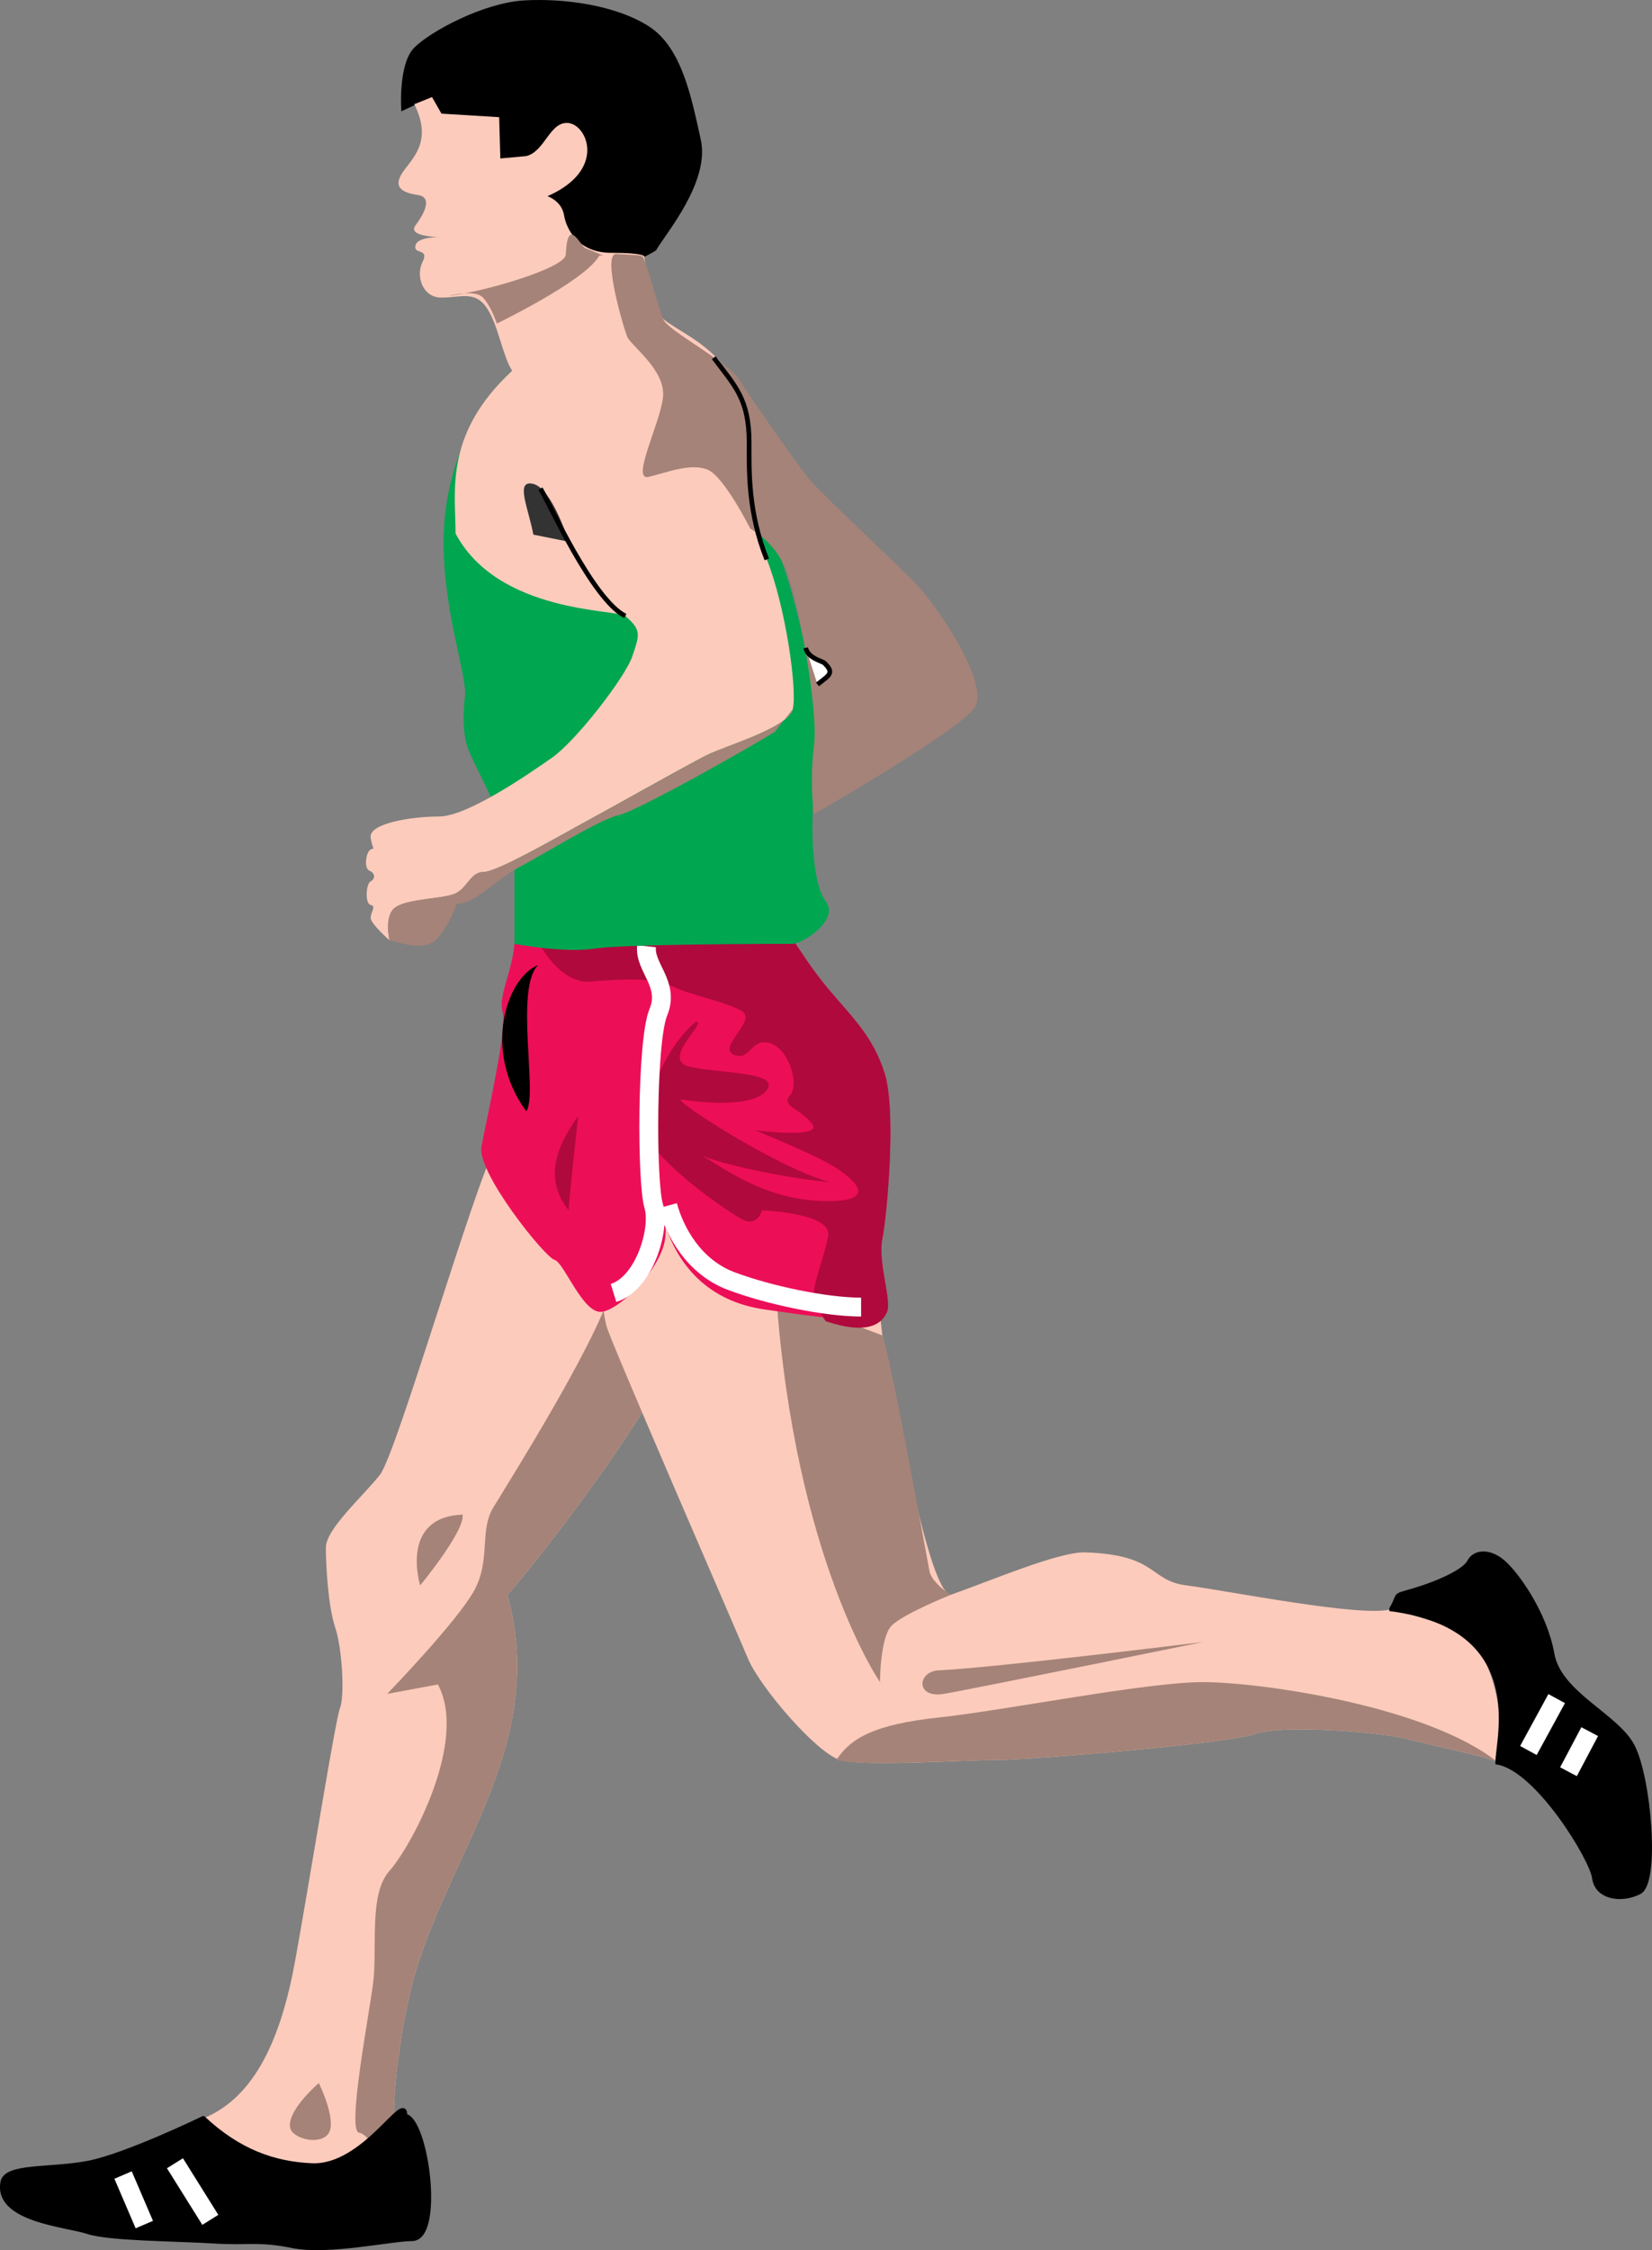
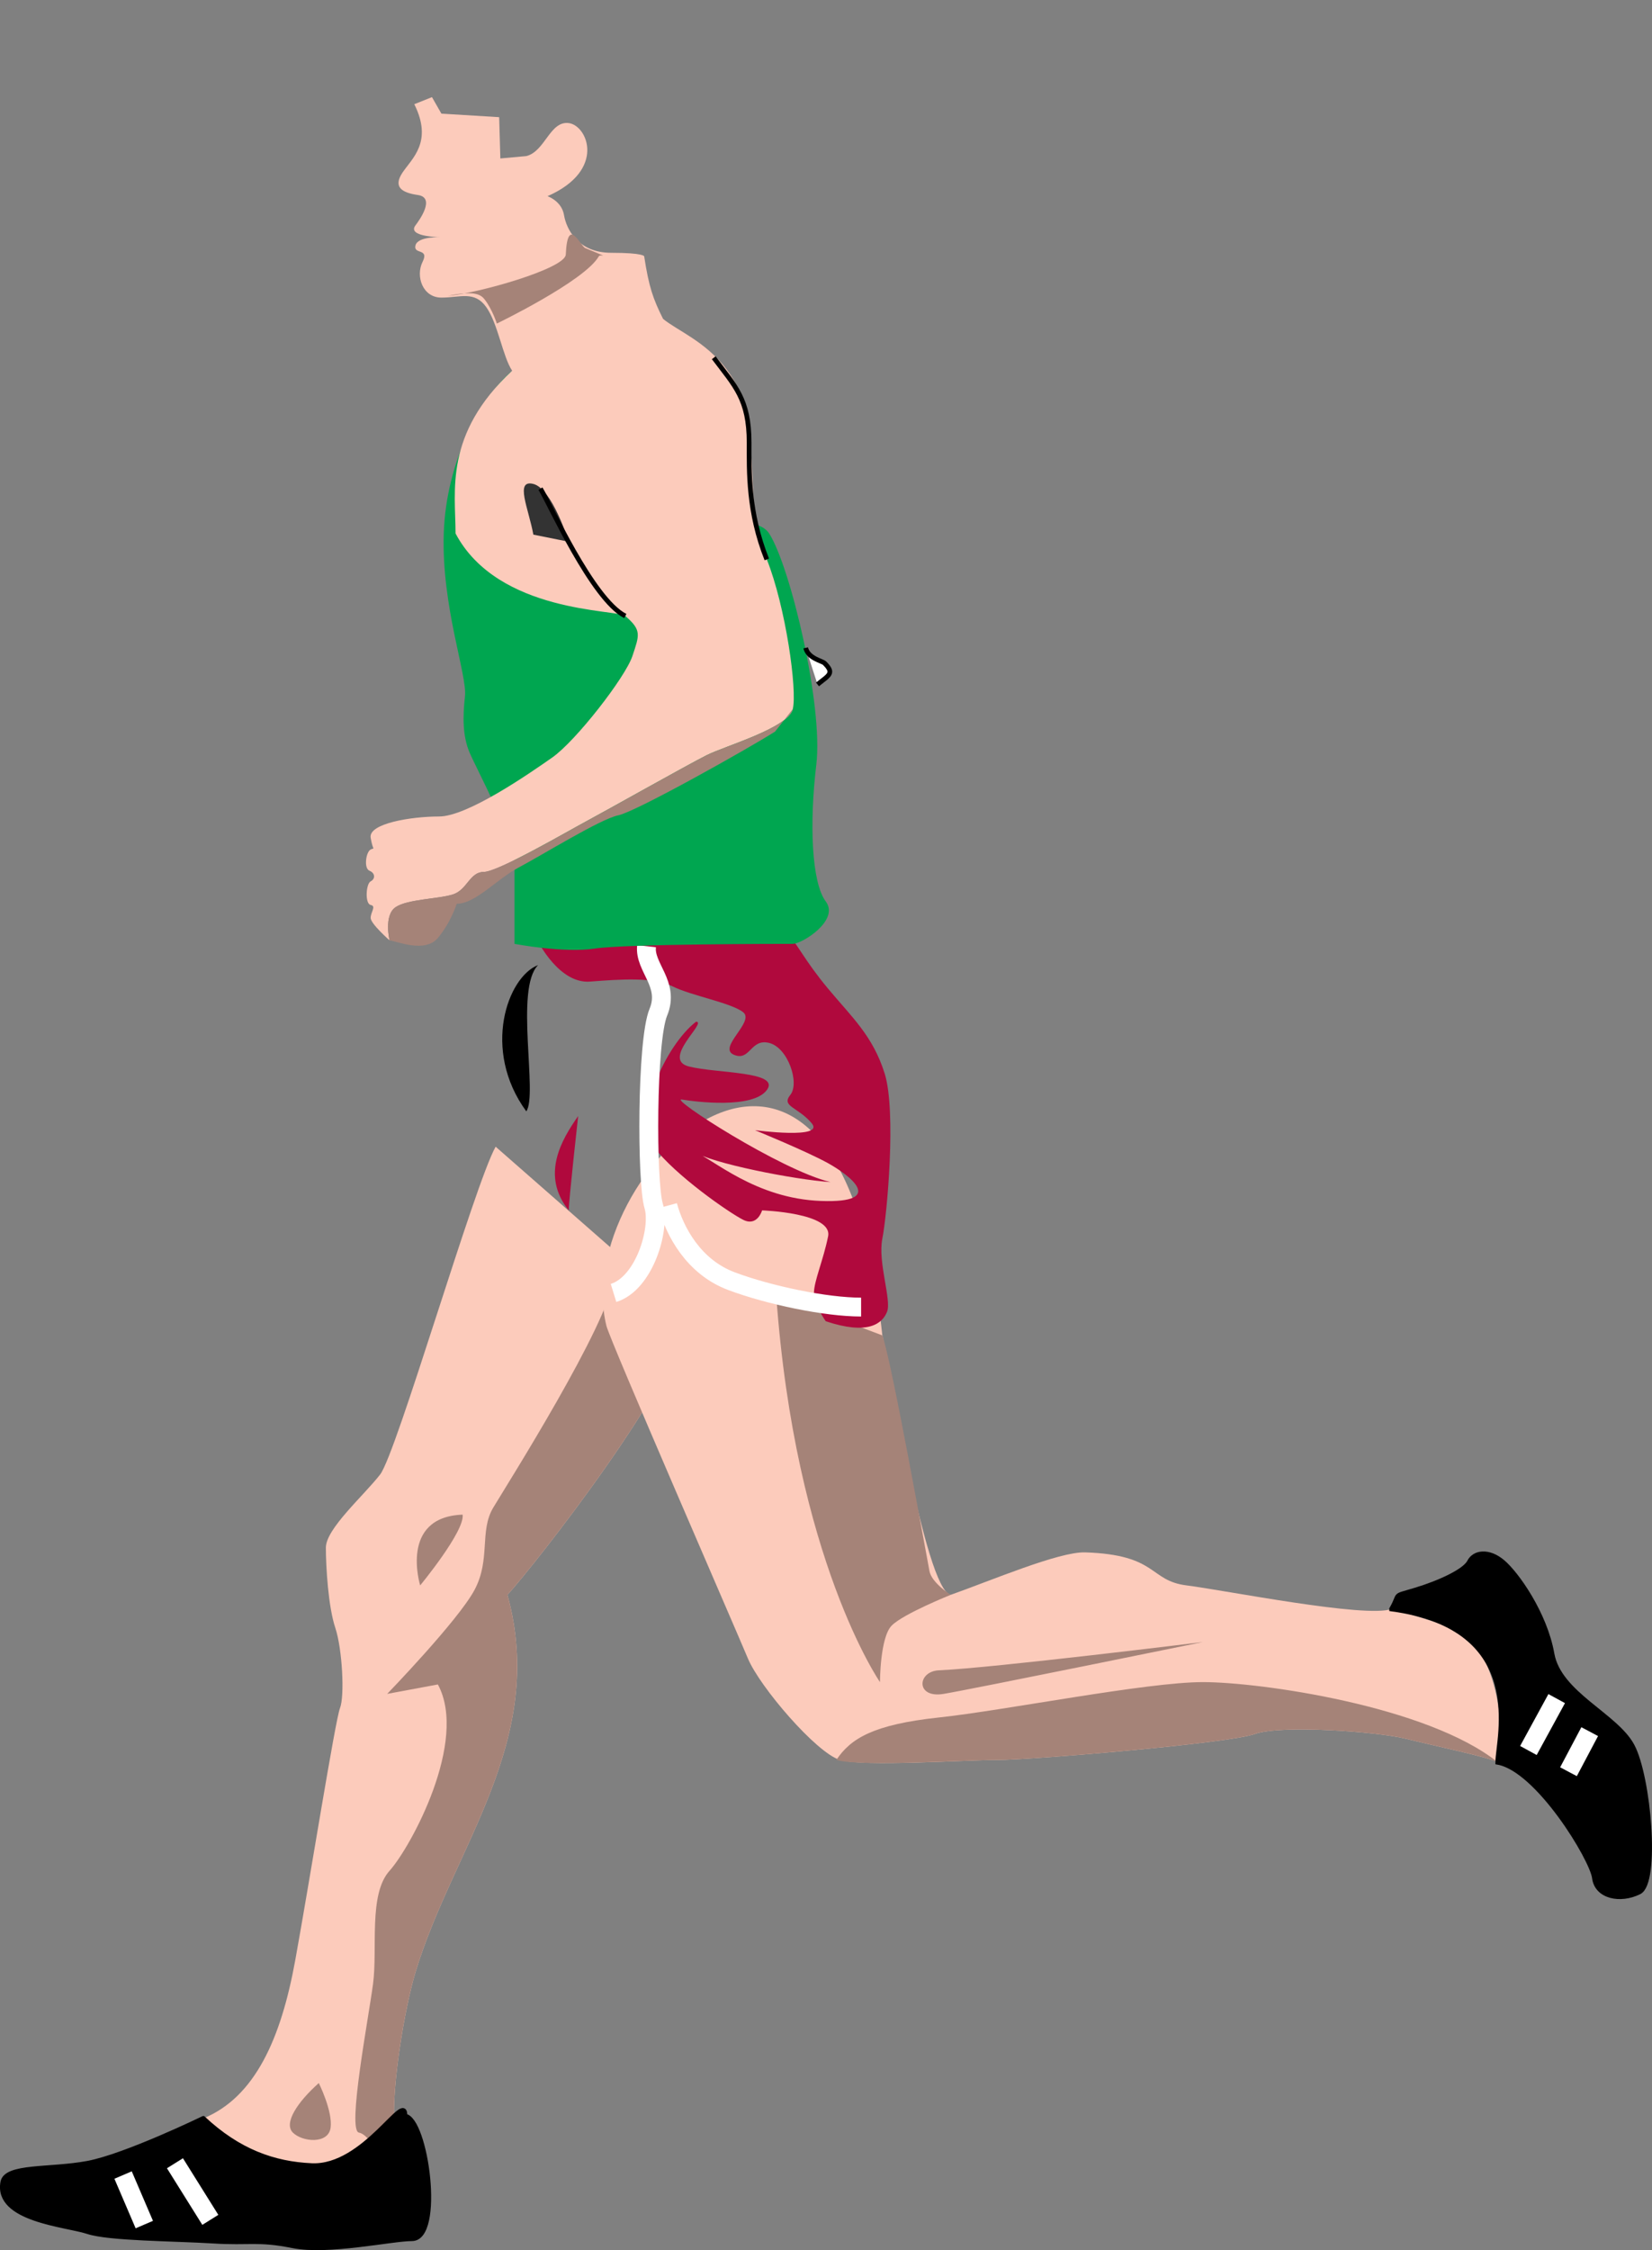
<svg xmlns="http://www.w3.org/2000/svg" width="175.155" height="238.508">
  <rect width="100%" height="100%" fill="#808080" stroke="none" />
-   <path d="M69.55 26.546c1-1.75 5.75-7.25 4.75-11.75s-2-9.75-5.5-12-9-3-13.25-2.75-9.874 3.25-11.624 5-1.375 6.75-1.375 6.75l3.25-1.5 1 1.75 1.5 2.25 3.625 3.25s7.125 15.5 17.625 9" />
  <path fill="#fccbbb" d="M52.55 121.546c-2.25 4-10.5 32.5-12.25 34.75s-5.75 5.75-5.75 7.75.25 6.25 1 8.5 1 7.25.5 8.5-3.25 18.5-4.75 26.75-4.25 14.5-9.75 16.75c1.25 1.5 4.75 3.5 8.25 4.5s7.25 3.25 11 2.25 1.25-2.25 1-6.25 1.087-12.14 2.25-16c4-13.25 14-24.5 9.75-40 2.75-3 18.75-23.25 19-29.75l-20.25-17.75" />
  <path fill="#a58378" d="m46.426 178.546-5.375 1s7.5-7.75 9.25-11 .5-6.25 2-8.75 12.25-19.5 12.75-24.25 7.75 3.75 7.75 3.75c-.25 6.5-16.25 26.75-19 29.75 4.25 15.5-5.75 26.75-9.75 40-1.164 3.86-2.5 12-2.25 16s2.75 5.25-1 6.25c-.25-2.25-1.5-5-2.75-5.25s1-12 1.5-15.75-.5-9.5 1.75-12 8.375-13.75 5.125-19.75m2.624-18c.25 1.75-4.5 7.5-4.5 7.5s-2.25-7.25 4.5-7.5" />
  <path fill="#fccbbb" d="M100.8 169.046c4.25-1.5 11.489-4.59 14.25-4.5 7.75.25 6.75 3 10.75 3.5s19 3.5 21.75 2.5c1 .25 6.75 2 7.75 2.5s4.75 5.75 3.5 13.75c-.75-.5-6.75-1.75-9.75-2.5s-13.25-1.5-16-.5-23.75 2.75-27.25 2.75-14.25.75-16.75 0-8.5-7.75-9.75-10.75-14.593-33.621-15-35.25c-4-16 24.5-43.75 29.25 1 .5 1.5 4.5 27 7.25 27.5" />
  <path fill="#a58378" d="M93.55 141.546c1 2.75 4.75 23.75 5 25s2.25 2.5 2.25 2.5-5 2-6.25 3.25-1.25 6-1.25 6-9-13-11-41l11.25 4.25m6 35.5c-2.304.102-2.5 3 .5 2.5s27.5-5.5 27.5-5.5-22.25 2.75-28 3m-10.874 9.5c1.5-2.25 3.875-3.75 10.875-4.5s22-3.75 28-3.75 23.75 2.5 31.25 8.5c-.75-.5-6.75-1.75-9.75-2.5s-13.25-1.5-16-.5-23.75 2.75-27.25 2.75-14.625.75-17.125 0" />
-   <path fill="#ed0e58" d="M54.55 100.046c-.25 3-1.75 5.5-1.25 7.25s-1.75 11.5-2.25 14.25 6.75 11.75 7.75 12 3 5.75 5 5.5 6.5-4.75 6.75-8-1-7.25-1-7.25-.5 13.25 11.5 15c9.606 1.402 12.5 1.5 13 .25s-1-5.25-.5-7.75 1.5-13.5.25-17.5-3.5-6-6-9-3.25-4.75-4.25-5.75" />
  <path d="M57.05 102.296c-3.25 1.25-6 9-1.25 15.5 1.25-1.75-1.25-13 1.25-15.5" />
  <path fill="#b0093d" d="M61.3 118.296c-1.75 2.5-4 6.25-1 10 0-1 1-10 1-10m12.5-10c1.25 0-3.75 4-.75 4.75s9.75.5 8.25 2.5-7.5 1.25-9 1 10.5 7.5 15.75 8.75c-3.75-.25-12.75-2-14.5-3.25 2 .75 6.5 5 13.5 5.25s3-2.75.75-4-7.75-3.5-7.75-3.5 7.5 1 6-.75-3.25-1.75-2.25-3-.25-5-2.25-5.5-2 2-3.75 1.25 2.25-3.5 1-4.5-5.5-1.75-7.5-2.75-5.5-.75-8.75-.5-5.5-4.25-5.5-4.25l26.5-.75c1 1 1.75 2.75 4.25 5.75s4.75 5 6 9 .25 15-.25 17.5 1 6.5.5 7.75-2 2.5-6.5 1c0 0-1.25-1.75-1.25-3s1-3.5 1.5-6-7-2.75-7-2.75-.5 1.75-2 1-7.25-4.75-9.5-7.75 1.25-10.75 4.5-13.25" />
  <path fill="none" stroke="#fff" stroke-width="2" d="M68.55 100.296c-.25 2.25 2.5 4 1.25 7s-1.25 18-.5 20.5-1 8.25-4.25 9.25m5.75-9.25c.75 2.75 2.75 6.5 6.75 8s10 2.75 13.75 2.75" />
  <path d="M21.55 224.546s-8.25 4-12.25 4.75-8.663.21-9 2c-.75 4 6.75 4.5 9 5.25s9.25.75 13.25 1 4.75-.25 8.5.5 10.489-.75 12.626-.75c3.25 0 1.5-12.75-.75-13 .125-2.875-4.25 5.5-9.875 5.25-4.028-.18-7.75-1.5-11.5-5" />
  <path fill="none" stroke="#000" stroke-width=".5" d="M21.55 224.546s-8.25 4-12.25 4.75-8.663.21-9 2c-.75 4 6.75 4.5 9 5.25s9.25.75 13.25 1 4.75-.25 8.5.5 10.489-.75 12.626-.75c3.25 0 1.5-12.75-.75-13 .125-2.875-4.25 5.5-9.875 5.25-4.028-.18-7.75-1.5-11.5-5zm0 0" />
  <path d="M147.55 170.546c1-1.75 0-1.25 2.5-2s5.25-2 5.75-3 2-1.25 3.5 0 4.5 5.5 5.25 9.75 6.75 6.5 8.5 9.75 2.75 14.5.75 15.5-4.5.5-4.75-1.5-6-11.5-10.25-12.25c0-2.5 3.5-14.25-11.25-16.25" />
  <path fill="none" stroke="#000" stroke-width=".5" d="M147.55 170.546c1-1.75 0-1.25 2.5-2s5.25-2 5.75-3 2-1.25 3.5 0 4.5 5.5 5.25 9.75 6.75 6.5 8.5 9.75 2.75 14.5.75 15.5-4.5.5-4.75-1.5-6-11.5-10.25-12.25c0-2.5 3.5-14.25-11.25-16.25zm0 0" />
  <path fill="none" stroke="#fff" stroke-width="2" d="m165.05 180.046-3 5.5m6.5-2-2.25 4.25m-153.25 42.75 2.25 5.25m3.25-6.5 3.75 6" />
  <path fill="#a58378" d="M33.8 220.796c-2.25 2-3.75 4.25-2.75 5.25s3.75 1.25 4-.5-1.25-4.75-1.25-4.75" />
  <path fill="#00a650" d="M54.3 39.296c-3.25 2.75-7 9.5-7.25 17.25s2.5 15 2.25 17.25-.25 4.25.5 6 4.75 9.25 4.75 11.5v8.75s5.25 1 8.5.5 20-.5 21-.5 5-2.5 3.5-4.5-1.75-8.25-1-14.5-2.75-21-5-24.5-17.5 1.25-20.5 1.5-22.124.25-6.75-18.75" />
  <path fill="#fccbbb" d="M55.8 16.546c2-.5 2.5-3.75 4.5-3.5s4 5-2.25 7.75c0 0 1.5.5 1.75 2s1.5 4 5 4 3.5.375 3.5.375c.5 3.25.938 4.5 2 6.625 1.5 1.25 4.5 2.375 6.75 5.375s1.75 5 2.376 7.75c.668 2.937-.125 7.375 1.875 12.375s3.25 13.875 2.75 15.875-7.125 3.875-9.125 4.875-10.875 6-12.75 7S52.8 92.42 51.3 92.42s-1.75 1.875-3.25 2.375-4.875.5-6.125 1.375-.625 3.5-.625 3.5-2-1.75-2-2.375.625-1.25 0-1.375-.5-2.25 0-2.5.5-.875-.125-1.125-.375-2 .125-2.25.25.25 0-1.25 4.25-2.25 7.25-2.25 9.5-4.5 12-6.25 7.75-8.5 8.5-10.75 1-2.75-.75-4.25c-.832-.715-13.5-.25-18-8.75 0-4.5-1.25-10.5 6-17.25-1-1.5-1.5-5-2.75-6.75s-2.75-1-4.75-1-2.75-2.281-2-3.781-1-.75-.75-1.75 2.75-.875 2.75-.875-3.688 0-2.75-1.25c.375-.5 2.172-2.946.25-3.22-1.75-.25-2.625-.874-1.625-2.374s3.25-3.25 1.25-7.25l1.875-.75 1 1.75 6.125.375.125 4.375 2.75-.25" />
  <path fill="#333" d="M56.55 56.67c-.5-2.75-2-5.874 0-5.374s3.75 6.125 3.75 6.125l-3.75-.75" />
-   <path fill="#a58378" d="M70.3 33.796c.38 1.219 6.876 4.5 8.126 6.5 1.25 2 6.125 9 7.375 10.5s8.5 8.25 11 10.75 8.25 11 6.5 13.5-17 11.25-17 11.25-.5-3.25 0-7.25-1.75-15.75-3-18.75-3.75-4.25-3.75-4.25-2.75-5.5-4.5-6.25-4.25.25-6.25.75 1.25-5.75 1.5-8.5-3.207-5.273-3.75-6.25c-.313-.563-2.813-9-1.188-8.875 1.625.125 2.438.062 2.75.25.313.187 1.938 6.187 2.188 6.625" />
  <path fill="#a58378" d="M84.05 75.17c-.5 2-7.124 3.876-9.124 4.876-2 1-10.875 6-12.75 7S52.8 92.42 51.3 92.42s-1.75 1.875-3.25 2.375-4.875.5-6.125 1.375-.625 3.5-.625 3.5c.875.125 3.75 1.375 5.125-.25s2-3.625 2-3.625c2 0 4.25-2.625 6.625-3.875s8.625-5.125 10.5-5.5 13.875-7.125 16.625-8.875l1.875-2.375" />
  <path fill="none" stroke="#000" stroke-width=".5" d="M75.676 37.92c2.25 3 3.75 4.376 3.75 9 0 3.013-.125 7.376 1.875 12.376m-15.001 6c-3.5-1.75-8.124-12.125-9-13.5" />
  <path fill="#a58378" d="M47.488 31.358c3-.625 3.563-.062 3.938.438.808 1.078 1.25 2.5 1.25 2.5s9.312-4.5 10.812-7.125c.18-.316 1.5.375-1.437-.875-.516-.219-1.875-3.5-2.063.687-.066 1.5-9.375 4.125-12.5 4.375" />
  <path fill="#fff" stroke="#000" stroke-width=".5" d="M86.676 72.546c1.25-1 1.812-1.184.75-2.25-.25-.25-1.75-.5-2-1.625" />
</svg>